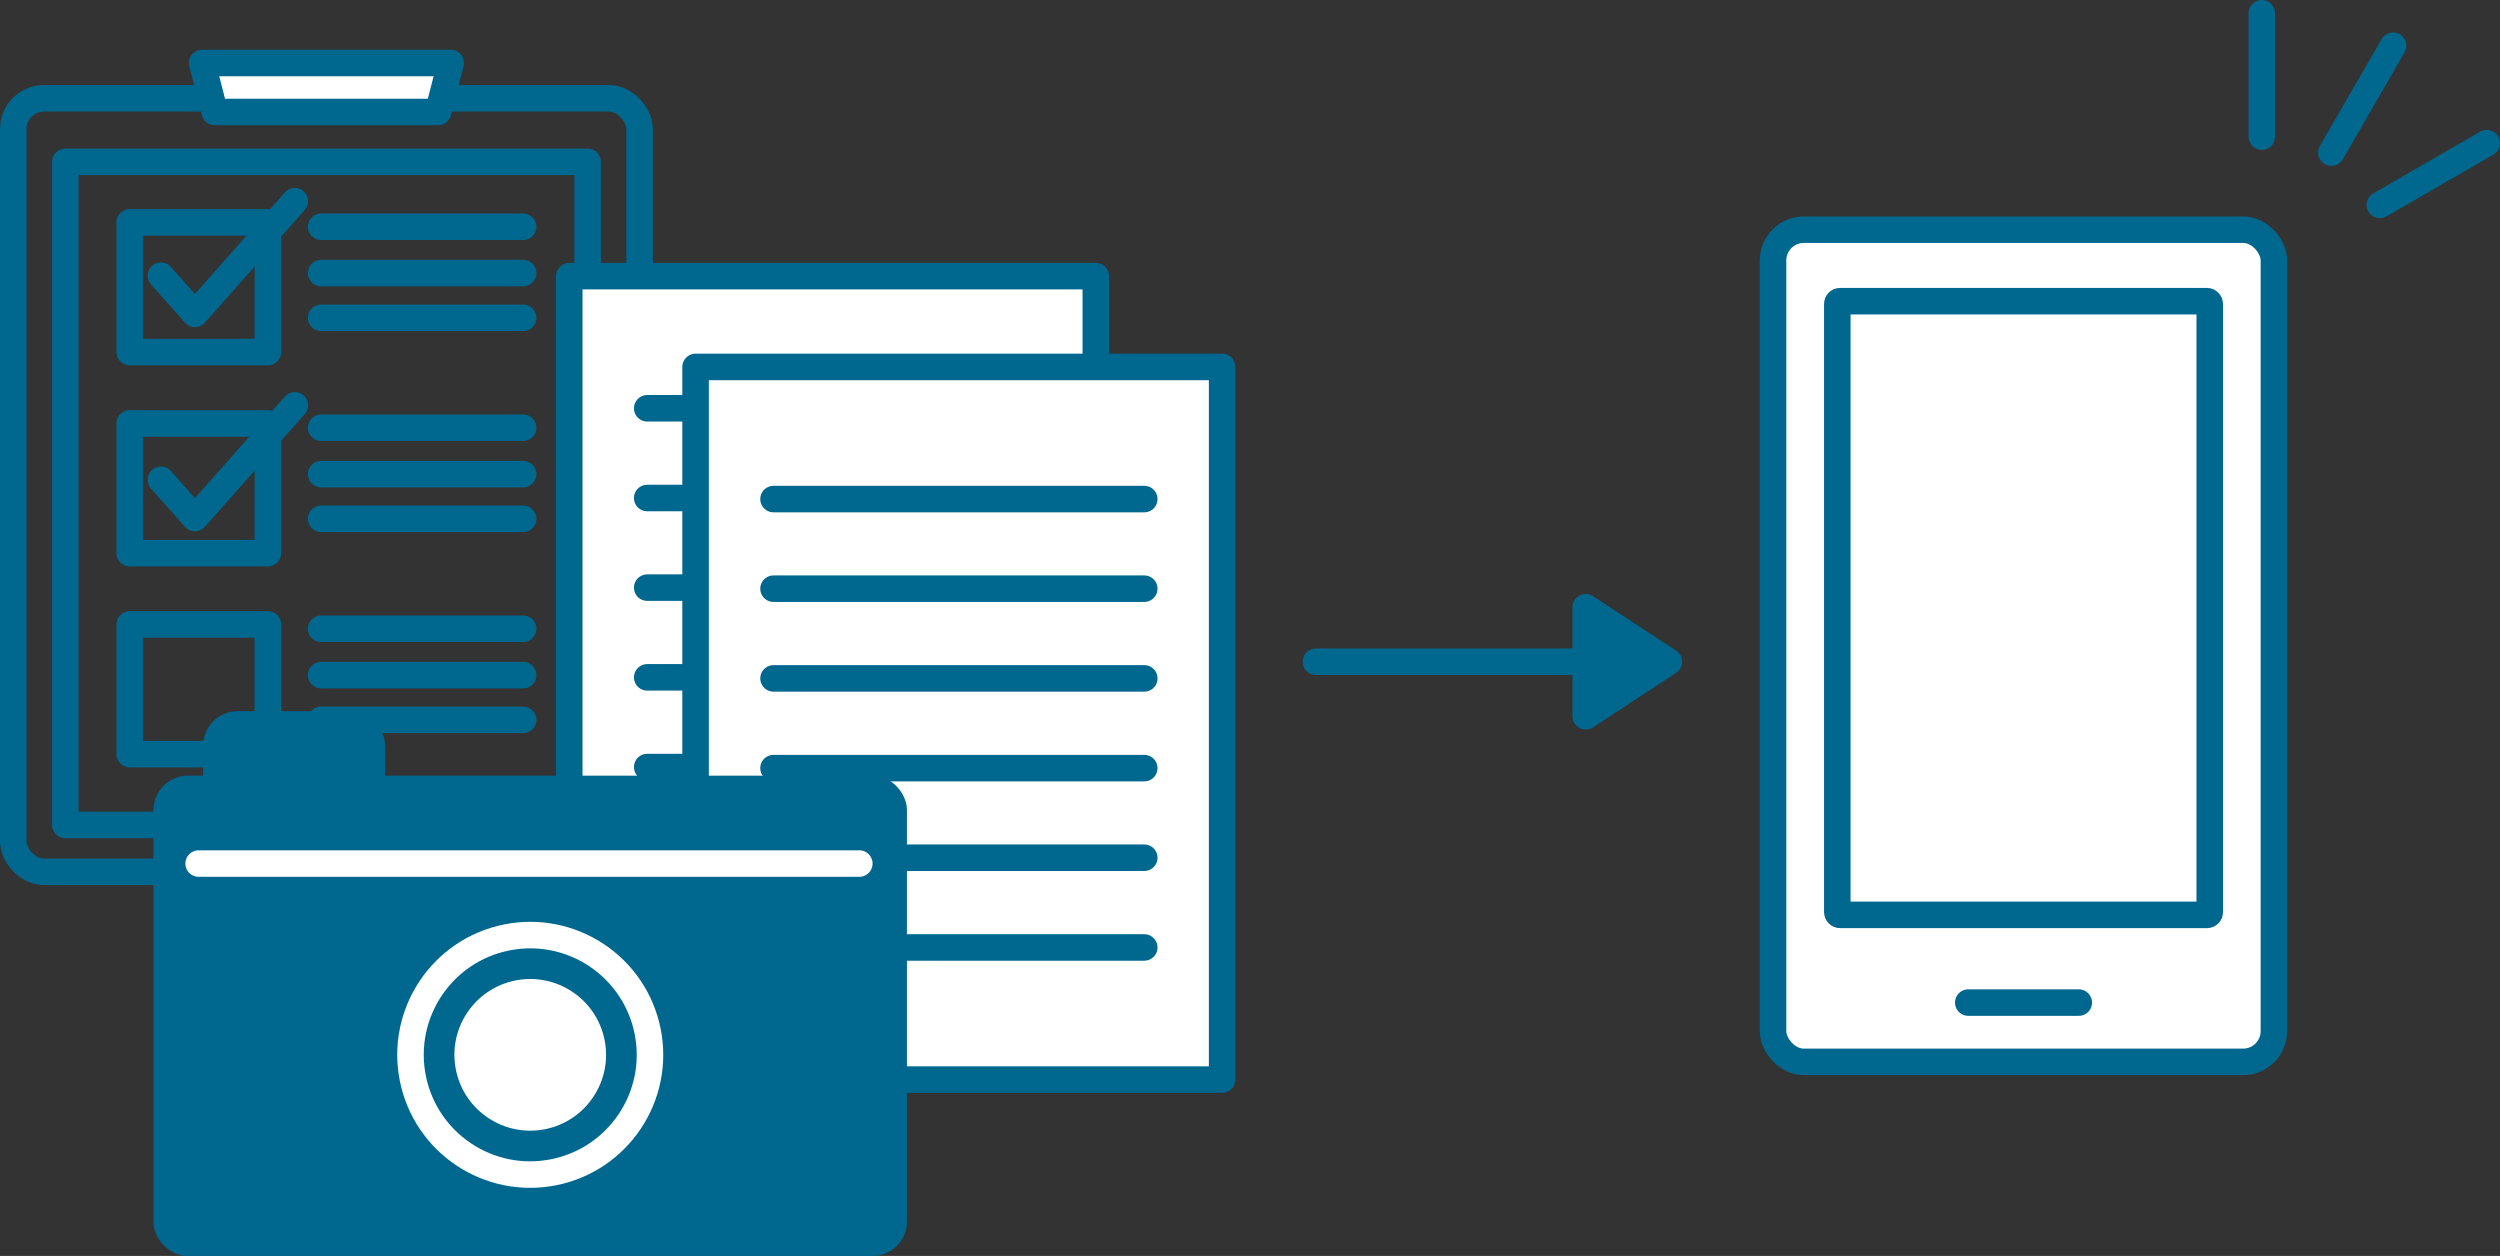
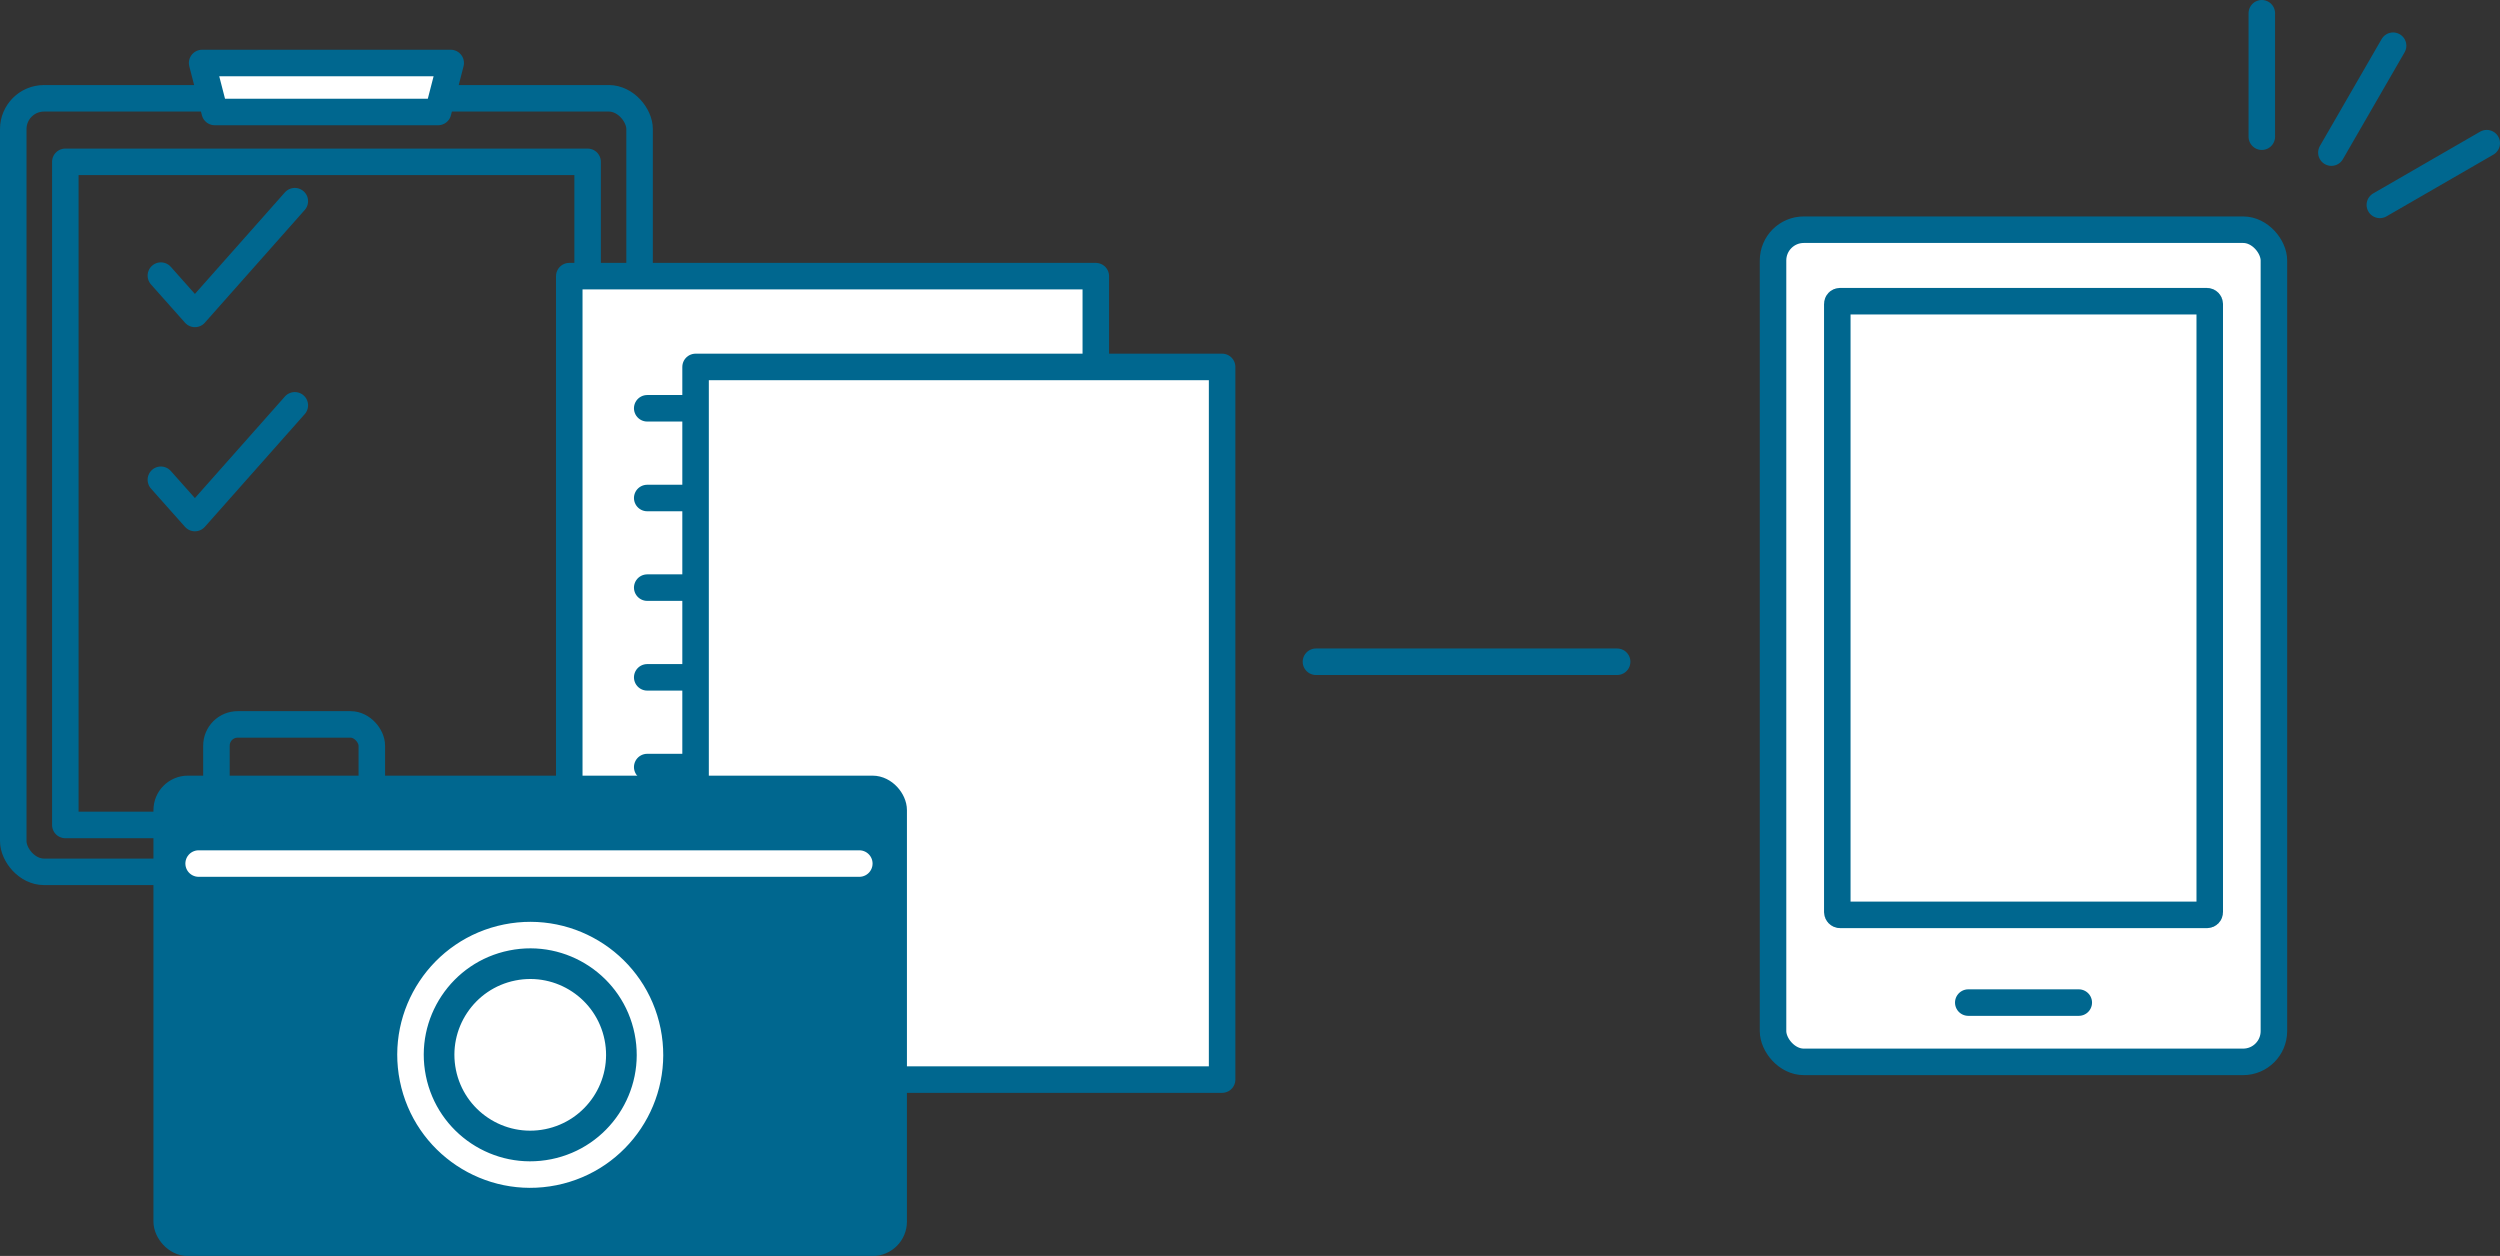
<svg xmlns="http://www.w3.org/2000/svg" viewBox="0 0 235.74 118.43">
  <rect x="0" y="0" width="235.74" height="118.43" fill="#333333" stroke="none" />
  <defs>
    <style>.cls-1,.cls-4{fill:none}.cls-1,.cls-2{stroke:#00678f}.cls-1,.cls-2,.cls-4{stroke-linecap:round;stroke-linejoin:round;stroke-width:2.5px}.cls-2,.cls-5{fill:#fff}.cls-3{fill:#00678f}.cls-4{stroke:#fff}</style>
  </defs>
  <g id="レイヤー_2" data-name="レイヤー 2">
    <g id="レイヤー_3" data-name="レイヤー 3">
      <rect class="cls-1" x="1.25" y="9.27" width="59.06" height="72.94" rx="2.9" />
      <path class="cls-1" transform="rotate(90 30.78 46.52)" d="M-.48 21.89h62.53v49.25H-.48z" />
-       <path class="cls-1" d="M12.23 20.97h13.03V33.2H12.23zm18.05.41h19.05m-19.05 4.37h19.05m-19.05 4.22h19.05m-37.1 9.96h13.03v12.23H12.23zm18.05.4h19.05m-19.05 4.38h19.05m-19.05 4.21h19.05m-37.1 9.96h13.03v12.23H12.23zm18.05.41h19.05m-19.05 4.37h19.05m-19.05 4.22h19.05" />
      <path class="cls-2" d="M41.31 10.56H20.25l-1.19-4.62H42.5l-1.19 4.62z" />
      <path class="cls-1" d="M15.17 25.99l3.21 3.61 9.42-10.63M15.17 45.24l3.21 3.61 9.42-10.63" />
      <path class="cls-2" d="M53.68 26.04h49.65v67.2H53.68z" />
      <path class="cls-1" d="M61.03 38.5h34.96m-34.96 8.46h34.96m-34.96 8.45h34.96m-34.96 8.46h34.96m-34.96 8.46h34.96m-34.96 8.45h34.96" />
      <path class="cls-2" d="M65.59 34.6h49.65v67.2H65.59z" />
-       <path class="cls-1" d="M72.94 47.06h34.96m-34.96 8.45h34.96m-34.96 8.46h34.96m-34.96 8.46h34.96m-34.96 8.45h34.96m-34.96 8.46h34.96" />
      <rect class="cls-3" x="15.72" y="74.39" width="68.55" height="42.8" rx="2" />
      <rect class="cls-1" x="15.72" y="74.39" width="68.55" height="42.8" rx="2" />
      <circle class="cls-3" cx="50" cy="99.47" r="11.29" transform="rotate(-11.39 49.983 99.472)" />
      <circle class="cls-4" cx="50" cy="99.47" r="11.29" transform="rotate(-11.39 49.983 99.472)" />
      <path class="cls-4" d="M18.73 81.43h62.3" />
      <circle class="cls-5" cx="50" cy="99.47" r="7.15" transform="rotate(-11.39 49.983 99.472)" />
-       <rect class="cls-3" x="20.41" y="68.31" width="14.65" height="8.64" rx="2" />
      <rect class="cls-1" x="20.41" y="68.31" width="14.65" height="8.64" rx="2" />
      <rect class="cls-2" x="167.19" y="21.66" width="47.23" height="78.47" rx="2.9" />
      <rect class="cls-5" x="173.25" y="28.4" width="35.12" height="57.87" rx=".25" />
      <rect class="cls-1" x="173.25" y="28.4" width="35.12" height="57.87" rx=".25" />
      <path class="cls-2" d="M185.6 94.54h10.42" />
-       <path fill="#00678f" stroke-linecap="round" stroke-linejoin="round" stroke-width="2.5" stroke="#00678f" d="M149.53 57.26l7.84 5.14-7.84 5.14V57.26z" />
      <path class="cls-2" d="M124.09 62.4h28.4" />
      <path class="cls-1" d="M219.84 14.39l5.82-10.08m-12.38 8.58V1.25m11.13 18.07l10.08-5.82" />
    </g>
  </g>
</svg>